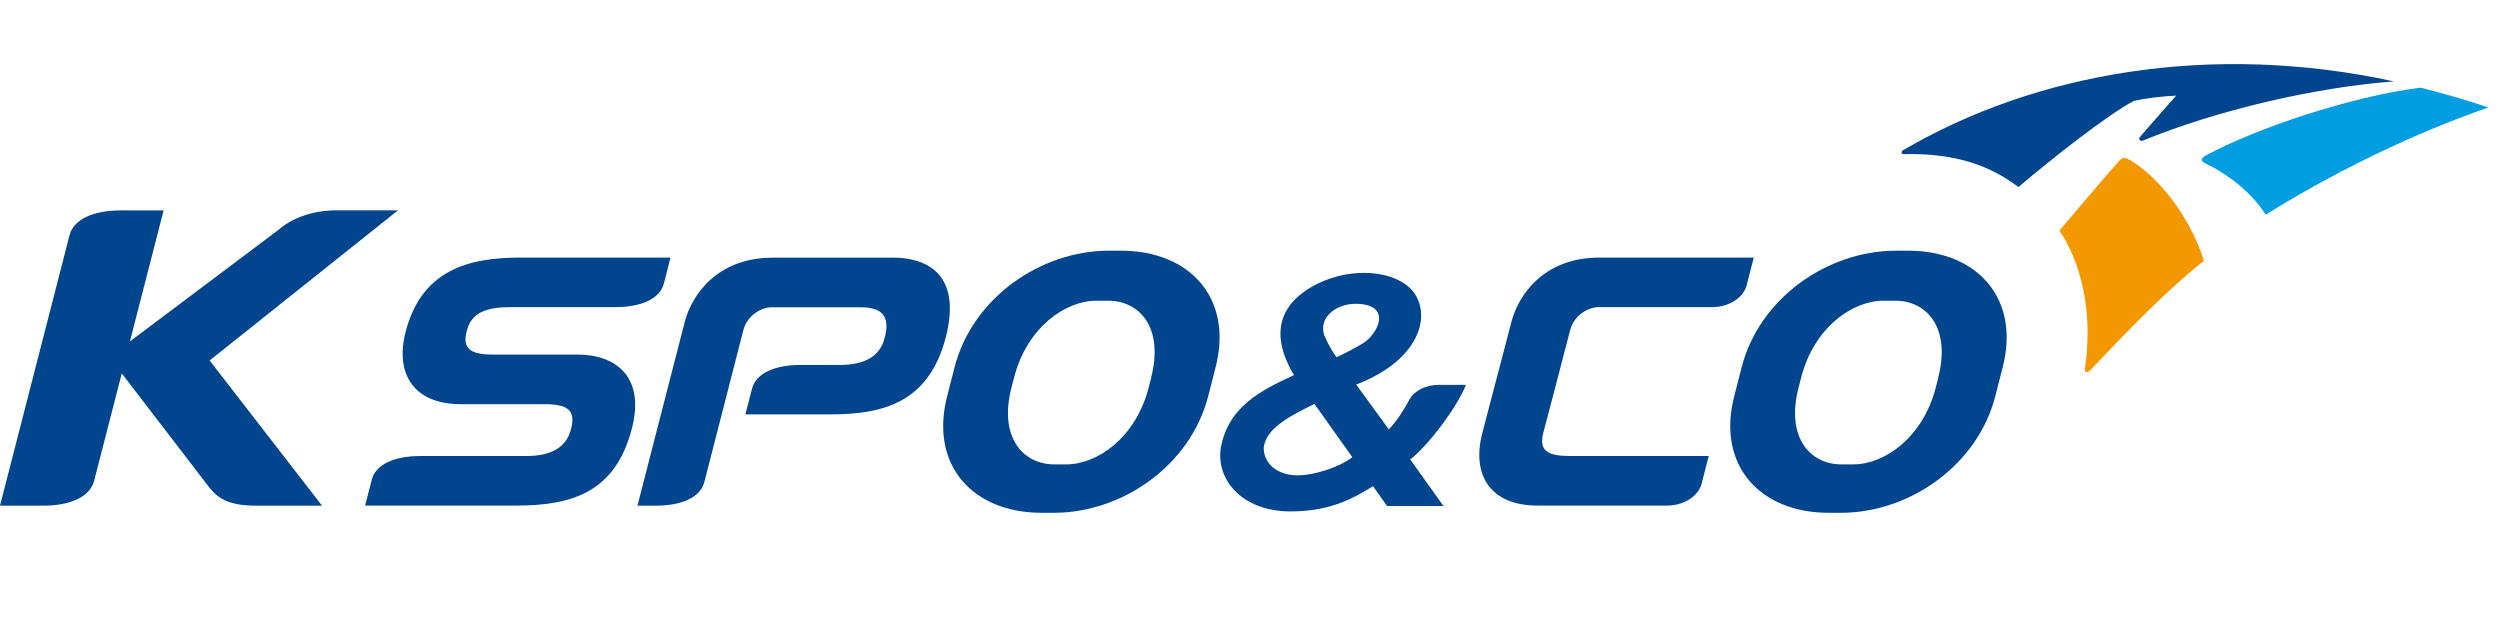
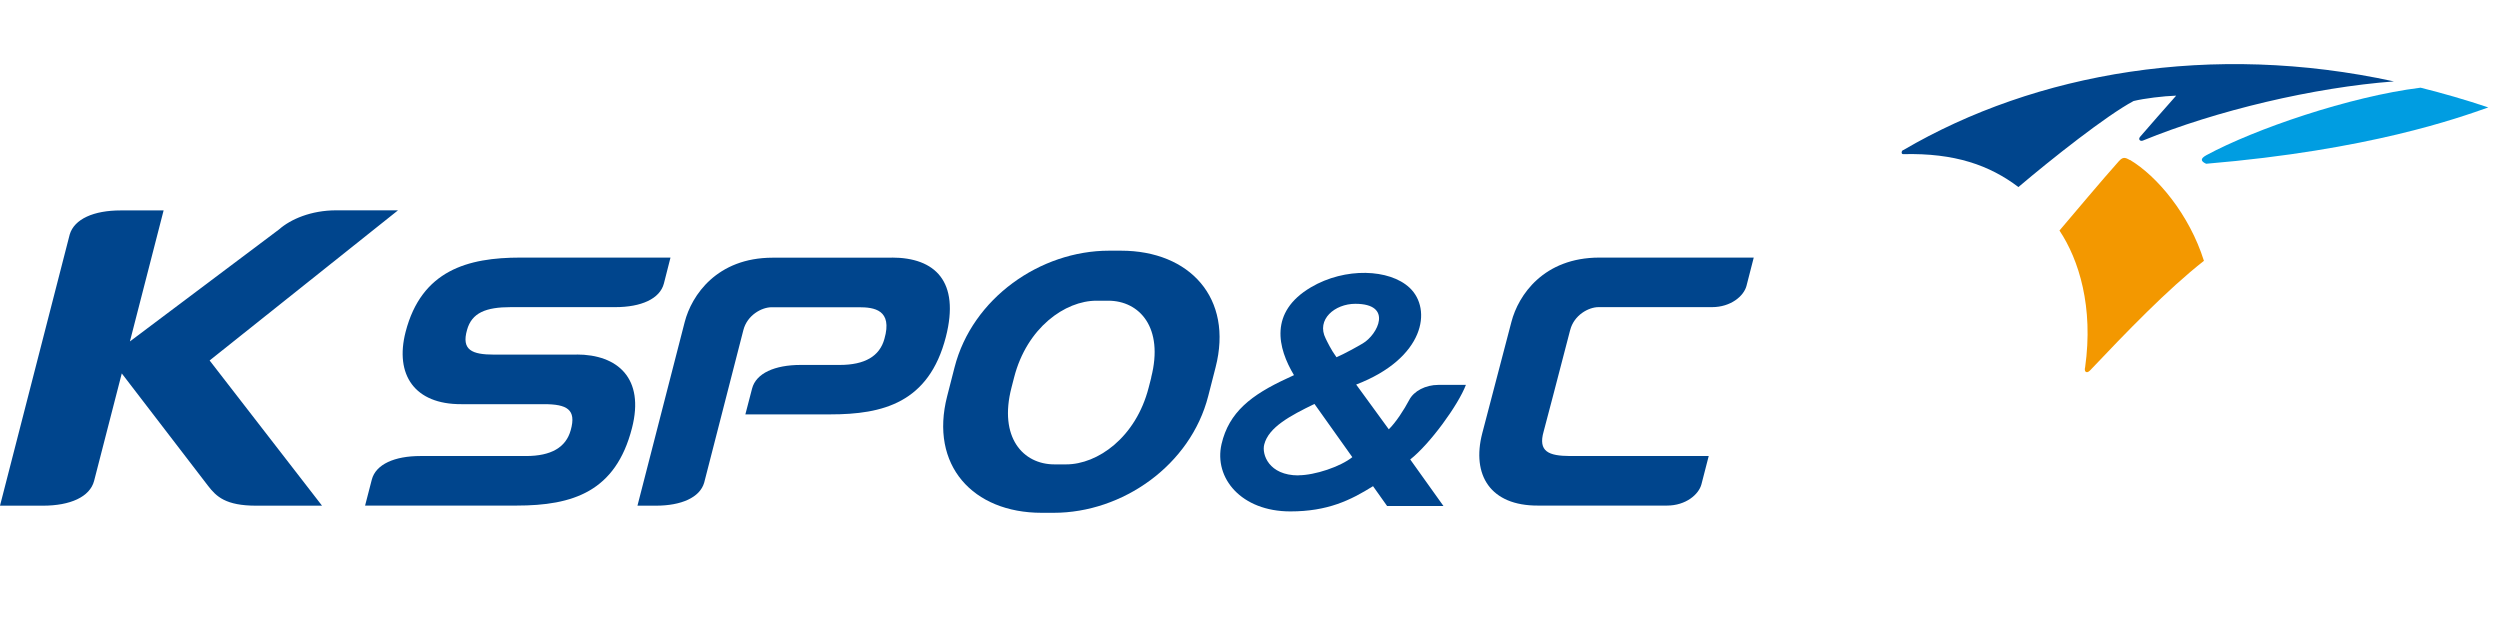
<svg xmlns="http://www.w3.org/2000/svg" width="117" height="30" viewBox="0 0 117 30" fill="none">
  <path d="M41.741 12.06H36.161C33.553 12.06 32.368 13.816 32.044 15.072L29.833 23.666H30.694C31.884 23.666 32.755 23.285 32.956 22.587C33.414 20.799 34.331 17.24 34.79 15.447C34.97 14.749 35.645 14.379 36.114 14.379C37.614 14.379 40.2 14.379 40.2 14.379C40.911 14.379 41.782 14.497 41.39 15.861C41.169 16.671 40.473 17.079 39.298 17.079H37.469C36.264 17.079 35.383 17.466 35.197 18.185L34.883 19.393H38.861C41.313 19.393 43.472 18.856 44.266 15.77C44.935 13.161 43.755 12.055 41.741 12.055V12.06Z" fill="#00458D" />
  <path d="M52.468 11.732H51.902C48.687 11.732 45.502 13.955 44.673 17.192L44.328 18.539C43.493 21.776 45.533 23.999 48.748 23.999H49.315C52.53 23.999 55.715 21.776 56.544 18.539L56.889 17.192C57.724 13.955 55.684 11.732 52.463 11.732H52.468ZM53.88 17.664L53.757 18.142C53.159 20.472 51.371 21.733 49.897 21.733H49.346C47.878 21.733 46.734 20.472 47.337 18.142L47.46 17.664C48.058 15.335 49.846 14.073 51.314 14.073H51.866C53.334 14.073 54.473 15.335 53.875 17.664H53.88Z" fill="#00458D" />
-   <path d="M89.304 11.732H88.737C85.522 11.732 82.338 13.955 81.508 17.192L81.163 18.539C80.328 21.776 82.369 23.999 85.584 23.999H86.151C89.366 23.999 92.55 21.776 93.38 18.539L93.725 17.192C94.56 13.955 92.519 11.732 89.304 11.732ZM90.716 17.664L90.592 18.142C89.99 20.472 88.207 21.733 86.733 21.733H86.177C84.713 21.733 83.569 20.472 84.172 18.142L84.296 17.664C84.894 15.335 86.681 14.073 88.15 14.073H88.701C90.17 14.073 91.308 15.335 90.711 17.664H90.716Z" fill="#00458D" />
  <path d="M18.621 9.843H15.736C14.556 9.843 13.598 10.261 13.057 10.739L6.08 15.979C6.636 13.81 7.188 11.679 7.657 9.848H5.642C4.395 9.848 3.478 10.245 3.262 10.976L0 23.666H2.01C3.282 23.666 4.21 23.258 4.405 22.501C4.807 20.939 5.25 19.216 5.699 17.476L9.733 22.732C10.125 23.242 10.563 23.666 11.99 23.666H15.071L9.81 16.87L18.621 9.848V9.843Z" fill="#00458D" />
  <path d="M27 16.596H23.13C22.084 16.596 21.589 16.381 21.857 15.442C22.079 14.637 22.738 14.374 23.908 14.374H28.798C30.003 14.374 30.884 13.987 31.07 13.268L31.379 12.055H24.351C21.904 12.055 19.729 12.645 18.982 15.533C18.467 17.541 19.405 18.926 21.589 18.915H25.454C26.531 18.915 26.984 19.157 26.711 20.128C26.489 20.939 25.794 21.342 24.619 21.342H19.672C18.467 21.342 17.586 21.728 17.4 22.448L17.086 23.661H24.171C26.819 23.661 28.813 23.006 29.576 20.037C30.179 17.697 28.901 16.591 26.984 16.591L27 16.596Z" fill="#00458D" />
  <path d="M68.601 18.013H67.313C66.721 18.013 66.169 18.298 65.953 18.716C65.716 19.167 65.324 19.774 64.995 20.091L63.469 17.997C66.674 16.768 67.04 14.47 65.968 13.466C65.031 12.586 62.954 12.5 61.352 13.445C59.378 14.61 59.801 16.295 60.558 17.557L60.249 17.702C58.554 18.48 57.513 19.296 57.168 20.783C56.802 22.378 58.095 23.934 60.388 23.934C62.135 23.934 63.201 23.414 64.258 22.753L64.917 23.682H67.555L65.999 21.503C66.916 20.783 68.246 18.958 68.606 18.008L68.601 18.013ZM63.428 14.218C65.211 14.218 64.479 15.662 63.773 16.075C63.567 16.199 62.903 16.569 62.547 16.719C62.279 16.349 62.114 15.989 62.042 15.844C61.589 14.953 62.47 14.218 63.428 14.218ZM60.769 22.249C59.378 22.249 59.043 21.261 59.167 20.799C59.373 19.994 60.378 19.457 61.517 18.904L63.289 21.395C62.733 21.841 61.532 22.243 60.769 22.243V22.249Z" fill="#00458D" />
  <path d="M73.486 15.442C73.666 14.744 74.346 14.374 74.81 14.374C76.314 14.374 80.122 14.374 80.122 14.374C81.003 14.374 81.611 13.853 81.735 13.381L82.075 12.055H74.851C72.244 12.055 71.059 13.81 70.734 15.066L69.369 20.279C68.864 22.233 69.75 23.672 71.976 23.661H78.015C78.896 23.661 79.504 23.14 79.628 22.662L79.968 21.342H73.475C72.481 21.336 71.971 21.138 72.244 20.188C72.244 20.188 73.027 17.23 73.486 15.437V15.442Z" fill="#00458D" />
  <path d="M99.671 7.488C99.439 7.348 99.336 7.348 99.15 7.558C98.398 8.4 97.058 9.995 96.383 10.789C97.296 12.158 97.981 14.365 97.584 17.188C97.527 17.382 97.641 17.51 97.811 17.339C99.522 15.535 101.428 13.554 103.144 12.207C102.464 10.043 100.959 8.245 99.681 7.483L99.671 7.488Z" fill="#F39800" />
  <path d="M89.067 7.02C88.974 7.074 88.974 7.214 89.067 7.214C91.494 7.155 93.112 7.734 94.462 8.754C95.997 7.45 98.589 5.399 99.851 4.728C100.351 4.605 101.242 4.497 101.845 4.476C101.32 5.061 100.578 5.92 100.16 6.398C100.052 6.521 100.16 6.628 100.284 6.58C103.731 5.168 108.307 4.089 112.037 3.81C103.525 1.958 95.281 3.386 89.072 7.026L89.067 7.02Z" fill="#00458D" />
-   <path d="M113.279 4.104C109.96 4.518 105.524 6.037 103.262 7.261C102.948 7.433 103.004 7.551 103.247 7.664C103.983 8.007 105.292 8.855 106.034 10.047C110.903 7.019 115.046 5.522 116.453 5.028C115.407 4.674 114.299 4.357 113.284 4.104H113.279Z" fill="#009DE1" />
+   <path d="M113.279 4.104C109.96 4.518 105.524 6.037 103.262 7.261C102.948 7.433 103.004 7.551 103.247 7.664C110.903 7.019 115.046 5.522 116.453 5.028C115.407 4.674 114.299 4.357 113.284 4.104H113.279Z" fill="#009DE1" />
</svg>